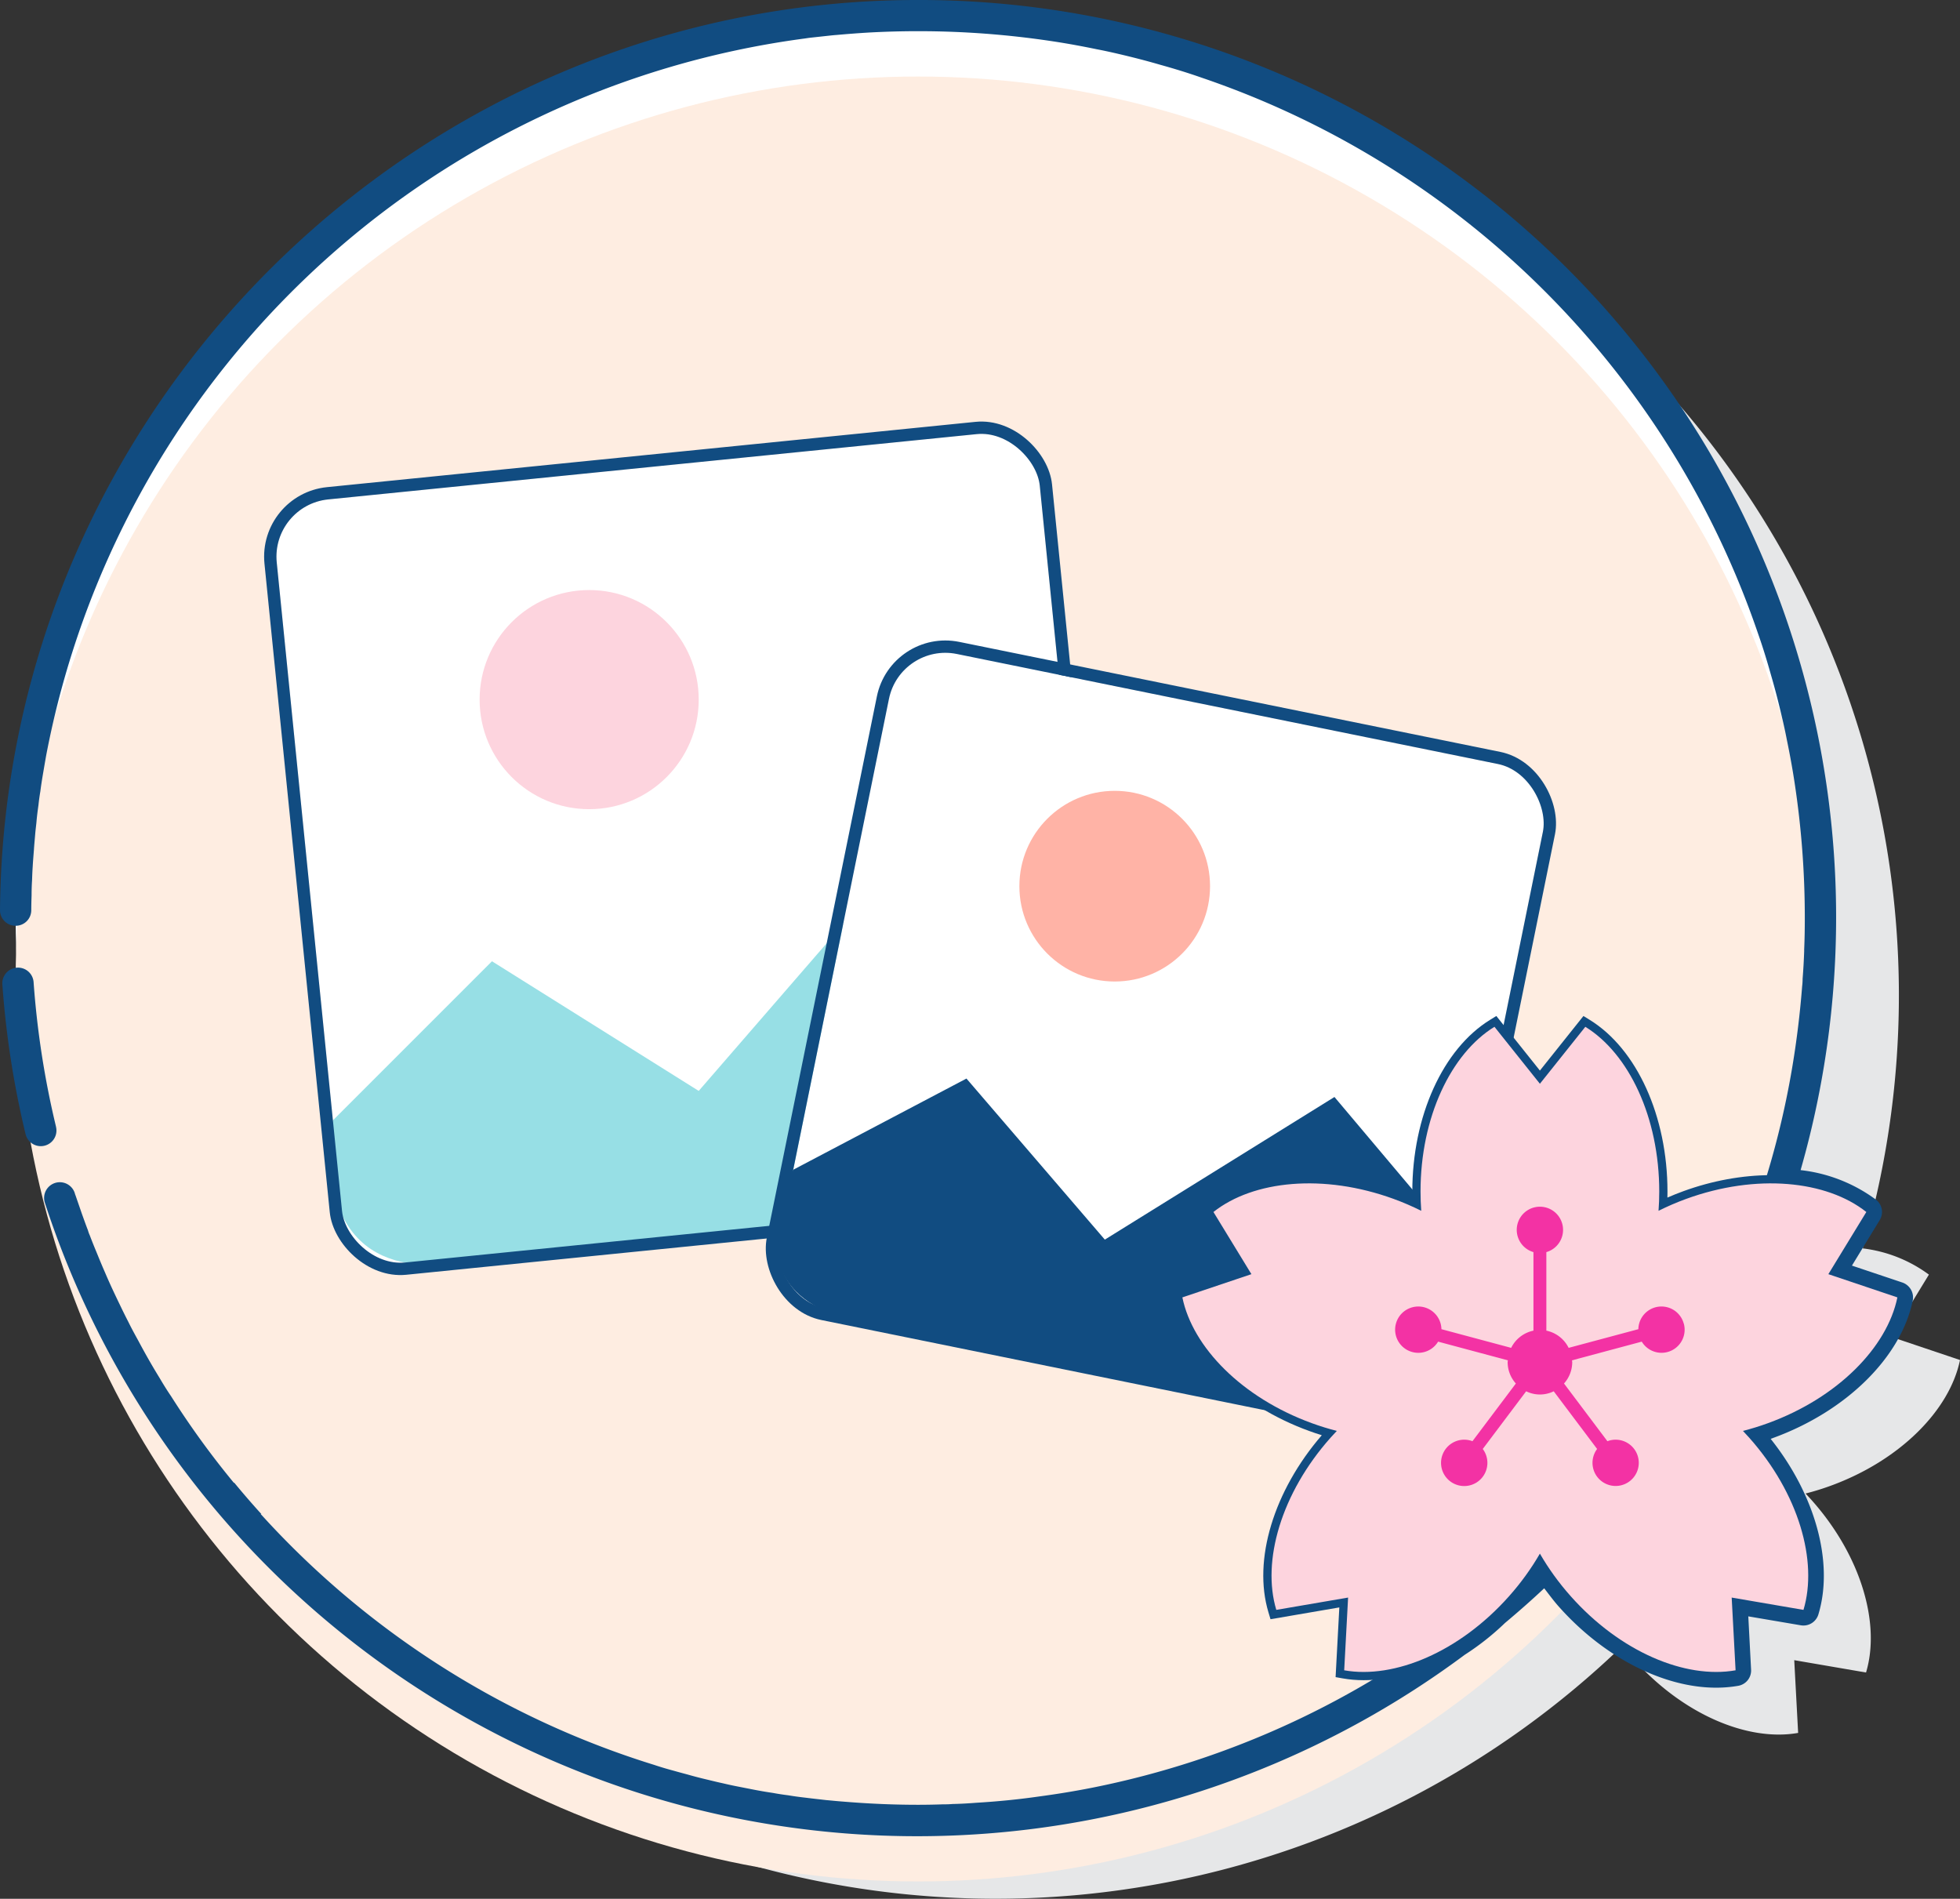
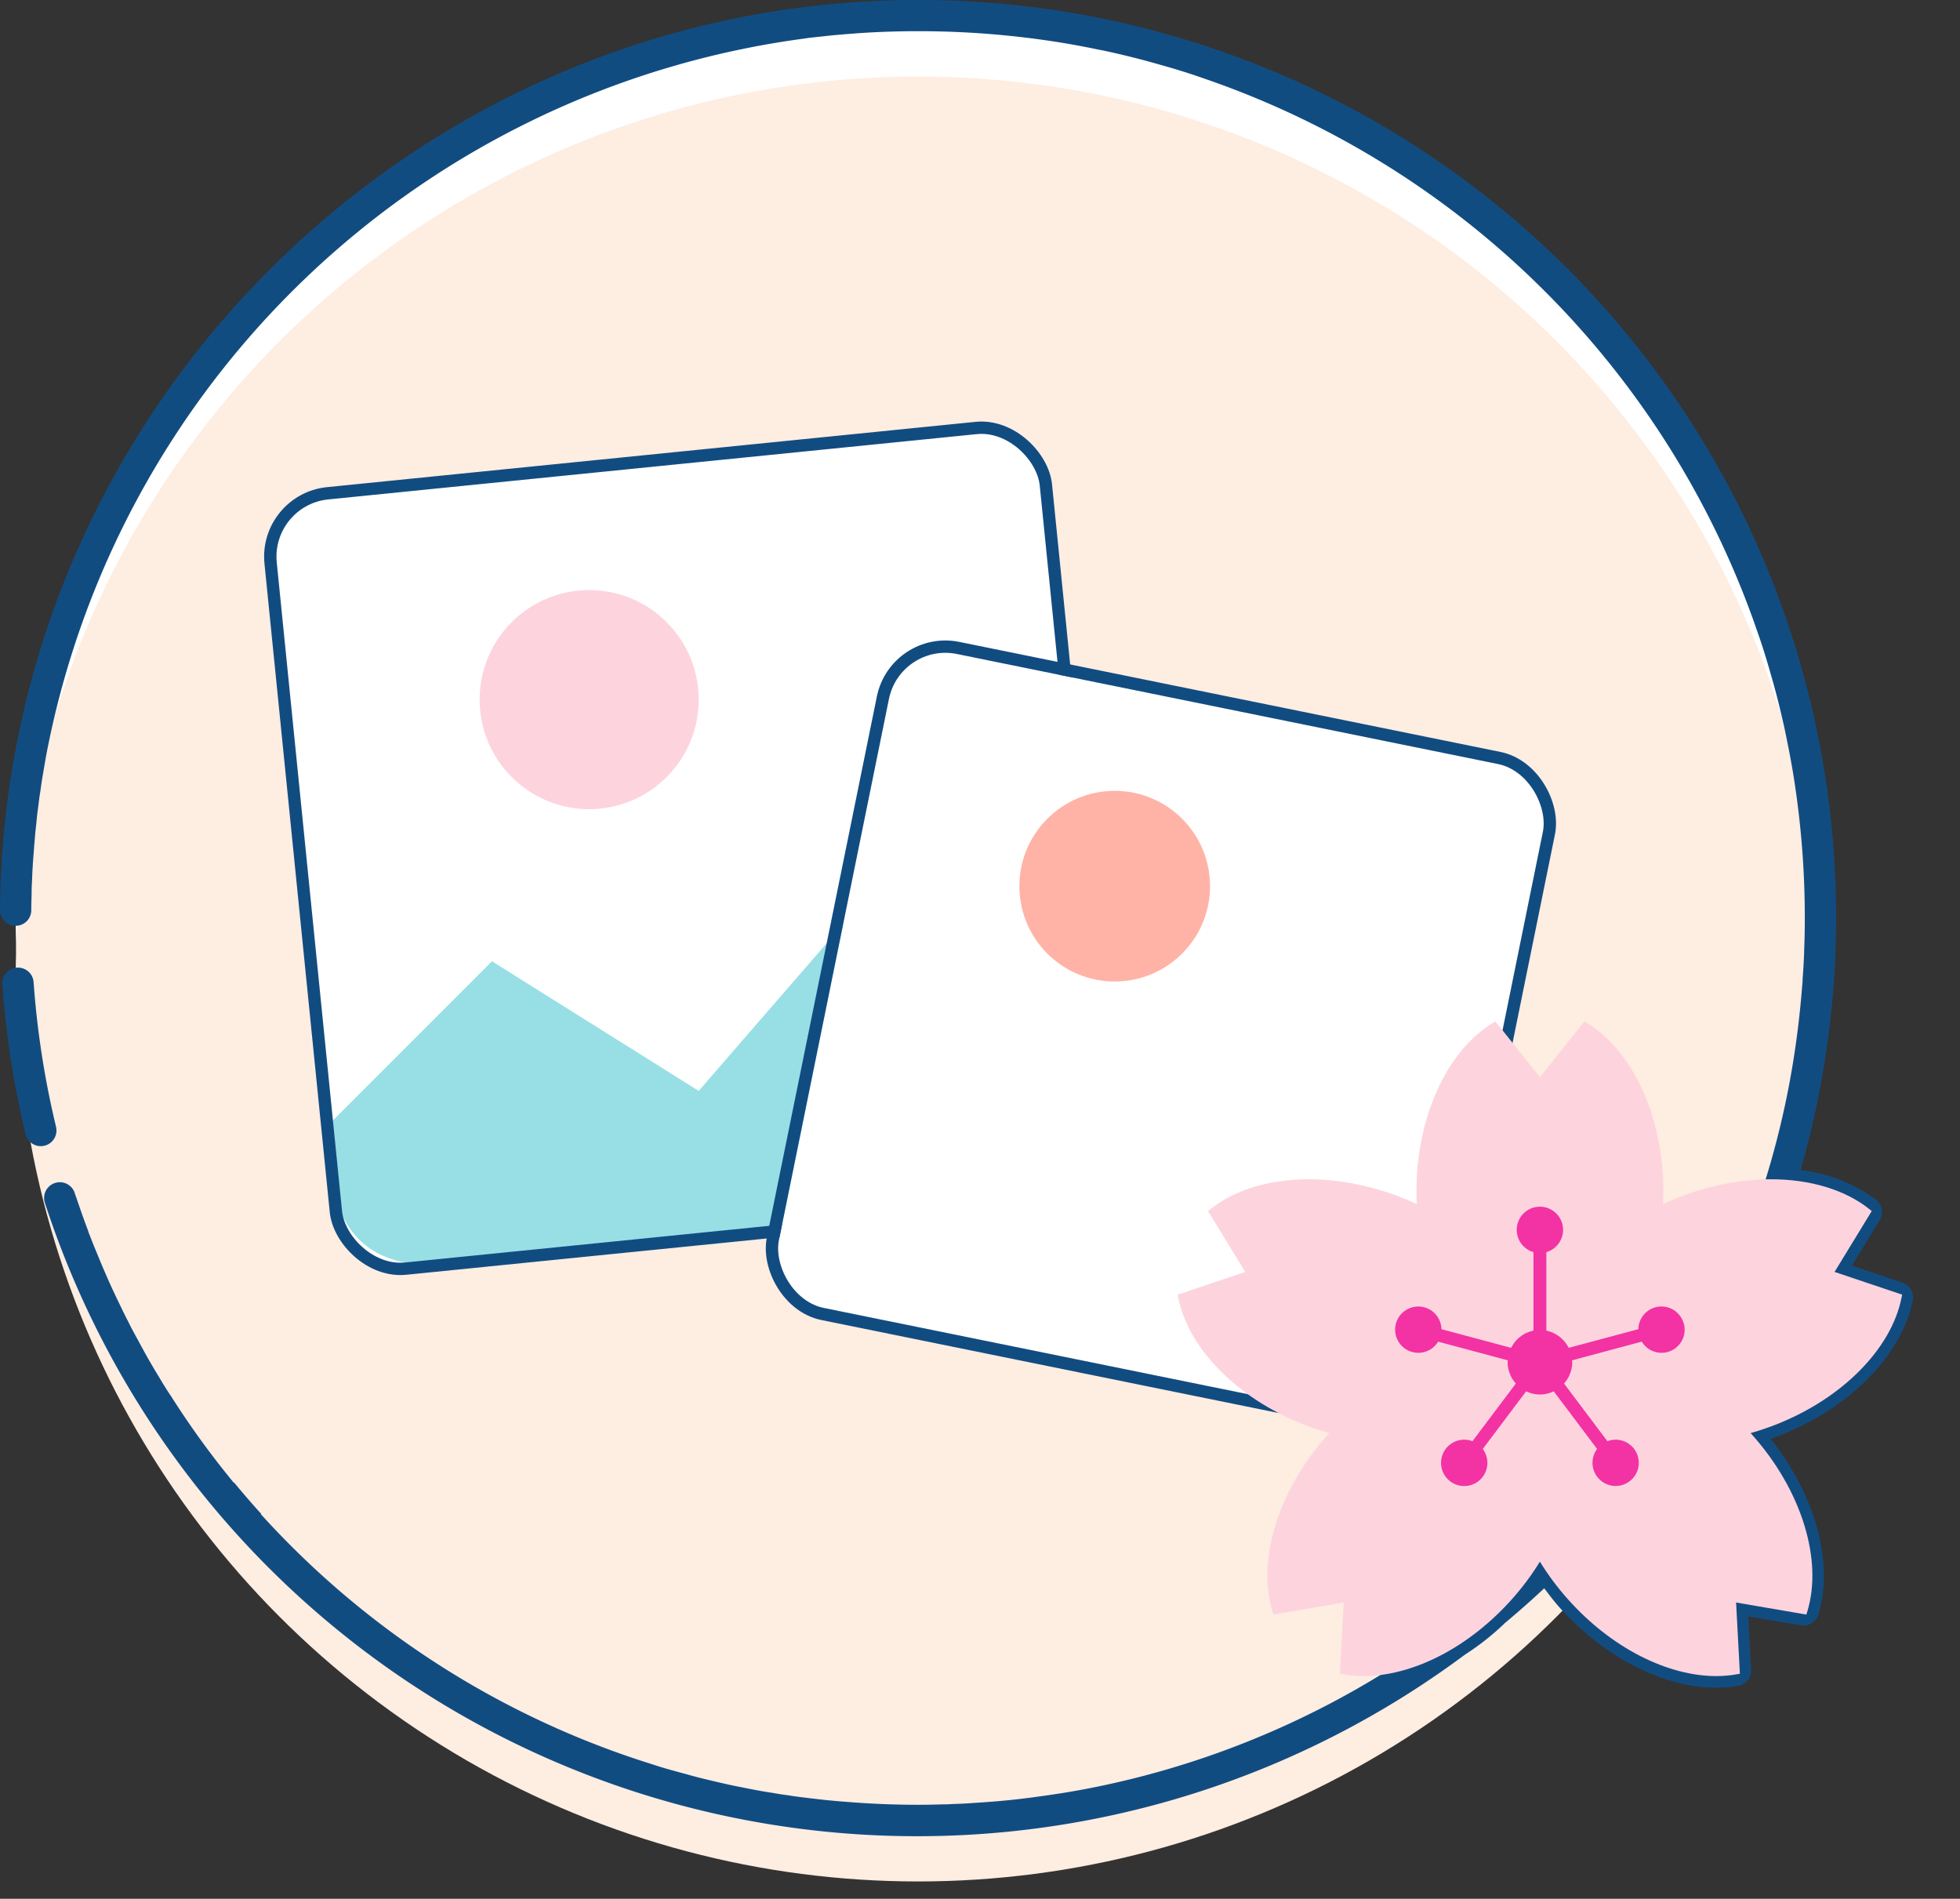
<svg xmlns="http://www.w3.org/2000/svg" id="Groupe_133" data-name="Groupe 133" width="238.394" height="230.928" viewBox="0 0 238.394 230.928">
  <rect x="0" y="0" width="238.394" height="230.928" fill="#333333" stroke="none" />
  <g id="Groupe_127" data-name="Groupe 127" transform="translate(1.906 1.896)">
-     <path id="Tracé_229" data-name="Tracé 229" d="M735.326 323.287l-8.4-2.825 4.618-7.561a16.9 16.9.0 00-8.05-3.187 109.873 109.873.0 10-29.2 48.305c.426.548.838 1.1 1.31 1.629 6.011 6.758 13.938 10.074 20.035 8.991l-.474-8.846 8.732 1.5c1.784-5.932-.59-14.187-6.6-20.945q-.374-.42-.758-.822a31.449 31.449.0 003.032-.936C728.073 335.494 734.083 329.353 735.326 323.287z" transform="translate(-498.838 -159.779)" fill="#e6e7e8" />
    <circle id="Ellipse_38" data-name="Ellipse 38" cx="109.757" cy="109.757" r="109.757" fill="#fff" />
    <circle id="Ellipse_39" data-name="Ellipse 39" cx="109.757" cy="109.757" r="109.757" transform="translate(0 7.412)" fill="#feede1" />
  </g>
  <g id="Groupe_132" data-name="Groupe 132">
    <path id="Tracé_230" data-name="Tracé 230" d="M509.036 244.486a107.932 107.932.0 01-2.73-17.595 1.9 1.9.0 10-3.8.27 111.355 111.355.0 002.825 18.219 1.9 1.9.0 003.7-.895z" transform="translate(-502.219 -107.44)" fill="#114c81" />
    <path id="Tracé_231" data-name="Tracé 231" d="M733.735 319.28l-6.13-2.056 3.369-5.52a1.892 1.892.0 00-.438-2.494 18.989 18.989.0 00-9.175-3.6A111.563 111.563.0 00614.019 163.3c-61.048.0-111.131 49.645-111.664 110.693a1.893 1.893.0 001.885 1.9h.019a1.893 1.893.0 001.9-1.885c0-.609.019-1.218.038-1.827v-.019c0-.59.019-1.2.057-1.789.019-.552.038-1.085.076-1.637.038-.7.1-1.409.152-2.094.038-.609.1-1.237.152-1.866.038-.476.1-.952.152-1.447.057-.723.152-1.428.247-2.113q.086-.828.228-1.656c.076-.609.171-1.218.267-1.808.152-.895.3-1.77.457-2.646a108.429 108.429.0 0192.285-87.127c.247-.038.5-.076.723-.1l2.094-.228c.343-.038.685-.076 1.047-.1q1.885-.171 3.769-.286 3.027-.171 6.111-.171a108.892 108.892.0 0116.428 1.237c1.77.267 3.522.59 5.273.952.895.171 1.77.362 2.665.571 1.713.4 3.426.838 5.121 1.333 1.713.476 3.388.99 5.063 1.58A108.373 108.373.0 01716.2 240.4c.59 1.675 1.1 3.35 1.58 5.064.495 1.694.933 3.407 1.332 5.14.21.876.4 1.751.571 2.646.362 1.751.685 3.5.952 5.273a108.91 108.91.0 011.237 16.428c0 1.275-.019 2.551-.076 3.826v.209c-.038 1.123-.1 2.227-.19 3.35a7.358 7.358.0 01-.057.914q-.285 3.655-.8 7.253a105.285 105.285.0 01-4.435 18.693 18.993 18.993.0 0110.47 2.075l-3.331 5.444-4.949 1.789a1.9 1.9.0 00.647 3.693 1.853 1.853.0 00.647-.114l4.968-1.789 6.053 2.037c-1.827 4.987-7.272 9.784-14.086 12.278-.78.286-1.6.514-2.417.742l-5.2-1.409a1.9 1.9.0 00-2.341 1.332 1.925 1.925.0 001.333 2.341l5.216 1.409c.114.133.247.267.362.4 4.835 5.425 7.329 12.221 6.567 17.494l-6.3-1.085-3.5-3.94a1.9 1.9.0 00-2.836 2.532l3.5 3.94.343 6.377c-5.273.152-11.8-3.122-16.618-8.547a30.877 30.877.0 01-3.293-4.492v-5.387a1.9 1.9.0 00-3.807.0V351.7a30.733 30.733.0 01-3.274 4.492 28.164 28.164.0 01-3.826 3.579c-.019.019-.038.019-.038.038a107.243 107.243.0 01-45.248 20.882c-2.189.438-4.4.8-6.643 1.1-2.513.362-5.045.609-7.6.761-.971.076-1.942.133-2.912.152a10.7 10.7.0 01-1.1.038q-1.542.057-3.084.057c-2.8.0-5.559-.114-8.3-.324-.742-.057-1.5-.114-2.246-.19l-.628-.057c-.857-.1-1.713-.19-2.57-.3q-1.028-.114-2.056-.285c-.609-.076-1.237-.171-1.847-.286q-1.171-.171-2.341-.4c-.685-.133-1.352-.266-2.037-.4-.59-.114-1.18-.247-1.751-.381-.628-.133-1.237-.286-1.866-.438-.819-.19-1.618-.4-2.417-.628-.571-.152-1.123-.3-1.675-.457-.781-.209-1.561-.438-2.341-.7a107.411 107.411.0 01-47.875-30.514h.076c-1.123-1.237-2.227-2.513-3.293-3.807h-.057a104.464 104.464.0 01-7.633-10.527c-.495-.723-.952-1.466-1.389-2.208-.914-1.485-1.77-2.989-2.589-4.531-.419-.761-.838-1.523-1.218-2.3-.343-.666-.685-1.352-1.009-2.037-.647-1.332-1.275-2.665-1.847-4.017-.343-.78-.666-1.561-.99-2.36-.286-.685-.571-1.39-.838-2.094a4.169 4.169.0 01-.228-.628c-.267-.685-.514-1.39-.761-2.075-.247-.723-.495-1.428-.742-2.151a1.864 1.864.0 01-.1-.3 1.911 1.911.0 00-3.636 1.18 111.566 111.566.0 00172.693 54.975 31.806 31.806.0 004.892-3.864c1.637-1.371 3.236-2.779 4.778-4.226.59.761 1.161 1.542 1.808 2.265 5.5 6.168 12.735 9.822 19.093 9.822a15.692 15.692.0 002.7-.228 1.887 1.887.0 001.561-1.98L715 359.883l6.377 1.085a1.9 1.9.0 002.151-1.332c1.9-6.3-.381-14.524-5.806-21.339.1-.038.209-.076.3-.114 8.89-3.236 15.552-9.8 16.98-16.713A1.923 1.923.0 00733.735 319.28z" transform="translate(-502.355 -163.301)" fill="#114c81" />
    <g id="Groupe_130" data-name="Groupe 130" transform="translate(32.959 52.097)">
      <g id="Groupe_128" data-name="Groupe 128" transform="translate(0 0)">
        <rect id="Rectangle_50" data-name="Rectangle 50" width="93.275" height="93.275" rx="7" transform="translate(0 9.343) rotate(-5.749)" fill="#fff" />
        <path id="Tracé_232" data-name="Tracé 232" d="M523.758 250.134l19.348-19.348 25.146 15.767L593 218l23.13 14.81 1.616 11.84s1.8 15.24-15.229 17.132c-17.132 1.9-64.721 5.711-64.721 5.711S521.143 270.849 523.758 250.134z" transform="translate(-516.226 -165.974)" fill="#97dfe5" />
        <g id="Rectangle_51" data-name="Rectangle 51" transform="translate(0 9.343) rotate(-5.749)" fill="none" stroke="#114c81" stroke-miterlimit="10" stroke-width="1.5">
          <rect width="93.275" height="93.275" rx="7" stroke="none" />
          <rect x="-.75" y="-.75" width="94.775" height="94.775" rx="7.75" fill="none" />
        </g>
        <circle id="Ellipse_40" data-name="Ellipse 40" cx="13.325" cy="13.325" r="13.325" transform="translate(25.376 19.665)" fill="#fdd4de" />
      </g>
      <g id="Groupe_129" data-name="Groupe 129" transform="translate(60.387 26.045)">
        <rect id="Rectangle_52" data-name="Rectangle 52" width="81.164" height="81.164" rx="7" transform="translate(16.172 0) rotate(11.493)" fill="#fff" />
-         <path id="Tracé_233" data-name="Tracé 233" d="M554.055 243.3l21.069-11.09 16.831 19.59 27.929-17.347 15.4 18.272-1.711 10.256s-2.435 13.131-17.073 10.312c-14.73-2.838-55.261-11.947-55.261-11.947S546.538 259.839 554.055 243.3z" transform="translate(-550.92 -179.179)" fill="#114c81" />
        <g id="Rectangle_53" data-name="Rectangle 53" transform="translate(16.172 0) rotate(11.493)" fill="none" stroke="#114c81" stroke-miterlimit="10" stroke-width="1.5">
          <rect width="81.164" height="81.164" rx="7" stroke="none" />
          <rect x="-.75" y="-.75" width="82.664" height="82.664" rx="7.75" fill="none" />
        </g>
        <circle id="Ellipse_41" data-name="Ellipse 41" cx="11.595" cy="11.595" r="11.595" transform="translate(30.641 18.039)" fill="#ffb3a6" />
      </g>
    </g>
    <g id="Groupe_131" data-name="Groupe 131" transform="translate(143.811 124.88)">
      <g id="Tracé_235" data-name="Tracé 235" transform="translate(-577.903 -228.904)" fill="#fdd4de" stroke-miterlimit="10">
        <path d="m642.83 307.868c-2.919.0-6.109-.841-9.223-2.433-3.193-1.632-6.245-4.027-8.824-6.927-1.272-1.427-2.411-2.956-3.394-4.555-.983 1.598-2.122 3.127-3.394 4.555-2.579 2.9-5.631 5.295-8.824 6.927-3.115 1.592-6.304 2.433-9.223 2.433-.842.0-1.666-.07-2.448-.21l-.435-.077.024-.442.44-8.22-8.114 1.392-.436.075L588.849 299.962c-.917-3.05-.786-6.665.379-10.454 1.184-3.852 3.373-7.645 6.33-10.968.066-.074.132-.148.2-.222-.769-.217-1.531-.463-2.273-.734-4.179-1.521-7.906-3.82-10.777-6.649-2.824-2.782-4.655-5.902-5.295-9.021l-.089-.433.419-.141 7.805-2.625-4.292-7.026-.231-.378.347-.275c2.919-2.315 7.152-3.59 11.917-3.59 3.407.0 7.026.662 10.467 1.915.882.32 1.77.689 2.65 1.1-.023-.503-.035-1.012-.035-1.521.0-4.447.886-8.735 2.562-12.4 1.649-3.605 3.954-6.393 6.667-8.061l.377-.232.276.346 5.135 6.435 5.135-6.435.276-.346.377.232c2.713 1.669 5.018 4.456 6.667 8.061 1.676 3.665 2.562 7.953 2.562 12.4.0.509-.012 1.017-.035 1.521.879-.411 1.768-.779 2.65-1.1 3.441-1.252 7.06-1.915 10.467-1.915 4.765.0 8.998 1.275 11.917 3.59l.347.275-.231.378-4.291 7.026 7.803 2.625.419.141-.089.433c-.639 3.119-2.47 6.239-5.294 9.021-2.871 2.829-6.598 5.128-10.777 6.649-.742.271-1.503.517-2.272.734.068.074.134.149.2.222 2.957 3.323 5.146 7.116 6.33 10.968 1.165 3.789 1.296 7.404.379 10.454L653.8 300.386l-.436-.075-8.114-1.392.44 8.22.024.442-.435.077c-.783.139-1.606.21-2.448.21z" stroke="none" />
-         <path d="m615.862 228.904c-5.277 3.246-8.991 10.991-8.991 20.035.0.792.029 1.572.086 2.341-1.074-.535-2.197-1.024-3.371-1.451-8.498-3.093-17.049-2.252-21.903 1.597l4.618 7.561-8.398 2.825c1.245 6.067 7.254 12.208 15.754 15.301 1.011.369 2.023.68 3.032.937-.255.268-.508.542-.758.822-6.013 6.758-8.387 15.013-6.604 20.945L598.06 298.32l-.474 8.846c6.097 1.083 14.023-2.233 20.035-8.991 1.479-1.66 2.735-3.413 3.767-5.199 1.032 1.786 2.288 3.539 3.767 5.199 6.011 6.758 13.938 10.074 20.035 8.991l-.474-8.846 8.732 1.498c1.784-5.932-.59-14.187-6.604-20.945-.249-.28-.503-.554-.758-.822 1.009-.257 2.022-.567 3.032-.937 8.5-3.093 14.509-9.234 15.752-15.301L656.475 258.988l4.618-7.561c-4.854-3.849-13.405-4.69-21.903-1.597-1.175.426-2.298.916-3.371 1.451.057-.769.086-1.55.086-2.341.0-9.044-3.714-16.79-8.99-20.035l-5.526 6.925-5.526-6.925m.23-1.315 5.296 6.637 5.296-6.637.754.464c5.751 3.537 9.467 11.736 9.467 20.887.0.245-.003.489-.008.733.65-.285 1.303-.547 1.952-.782 3.494-1.272 7.173-1.945 10.637-1.945 4.878.610351561931566e-4 9.221 1.313 12.228 3.698l.693.55-4.426 7.247 8.047 2.707-.177.866c-.659 3.217-2.538 6.425-5.433 9.277-2.922 2.879-6.711 5.217-10.957 6.763-.508.186-1.025.36-1.548.521 5.856 6.776 8.402 15.18 6.493 21.531l-.255.847-8.369-1.436.454 8.478-.871.155c-.811.144-1.665.217-2.536.217-2.998.0-6.266-.86-9.451-2.488-3.248-1.66-6.35-4.094-8.97-7.04-1.111-1.247-2.123-2.572-3.02-3.952-.897 1.38-1.909 2.704-3.021 3.952-2.62 2.945-5.722 5.38-8.97 7.039-3.185 1.628-6.453 2.488-9.451 2.488-.871.0-1.724-.073-2.536-.217L596.54 307.996l.454-8.478-8.369 1.436-.255-.847c-1.91-6.351.637-14.756 6.492-21.531-.523-.161-1.041-.336-1.549-.522-4.245-1.545-8.034-3.884-10.956-6.762-2.895-2.852-4.774-6.06-5.434-9.277l-.178-.867L584.795 258.44l-4.426-7.247.693-.55c3.007-2.385 7.35-3.698 12.228-3.698 3.464.0 7.143.673 10.638 1.945.649.236 1.302.497 1.951.782-.005-.244-.008-.489-.008-.733.0-9.151 3.716-17.35 9.467-20.887l.754-.464z" stroke="none" fill="#114c81" />
      </g>
      <path id="Tracé_236" data-name="Tracé 236" d="M626.6 254.619a2.809 2.809.0 00-5.524.668l-8.48 2.271a3.913 3.913.0 00-2.711-2.094v-9.55a2.817 2.817.0 10-1.569.0v9.55a3.913 3.913.0 00-2.711 2.094l-8.481-2.271a2.816 2.816.0 10-.405 1.515l8.481 2.273c0 .078-.023.152-.023.232a3.886 3.886.0 001 2.587l-5.279 7.017a2.819 2.819.0 101.253.944l5.277-7.015a3.8 3.8.0 003.354.0l5.277 7.015a2.814 2.814.0 101.252-.944l-5.279-7.017a3.885 3.885.0 001-2.587c0-.08-.019-.154-.023-.232l8.48-2.273a2.81 2.81.0 005.119-2.183z" transform="translate(-565.614 -218.512)" fill="#f332a4" />
    </g>
  </g>
</svg>